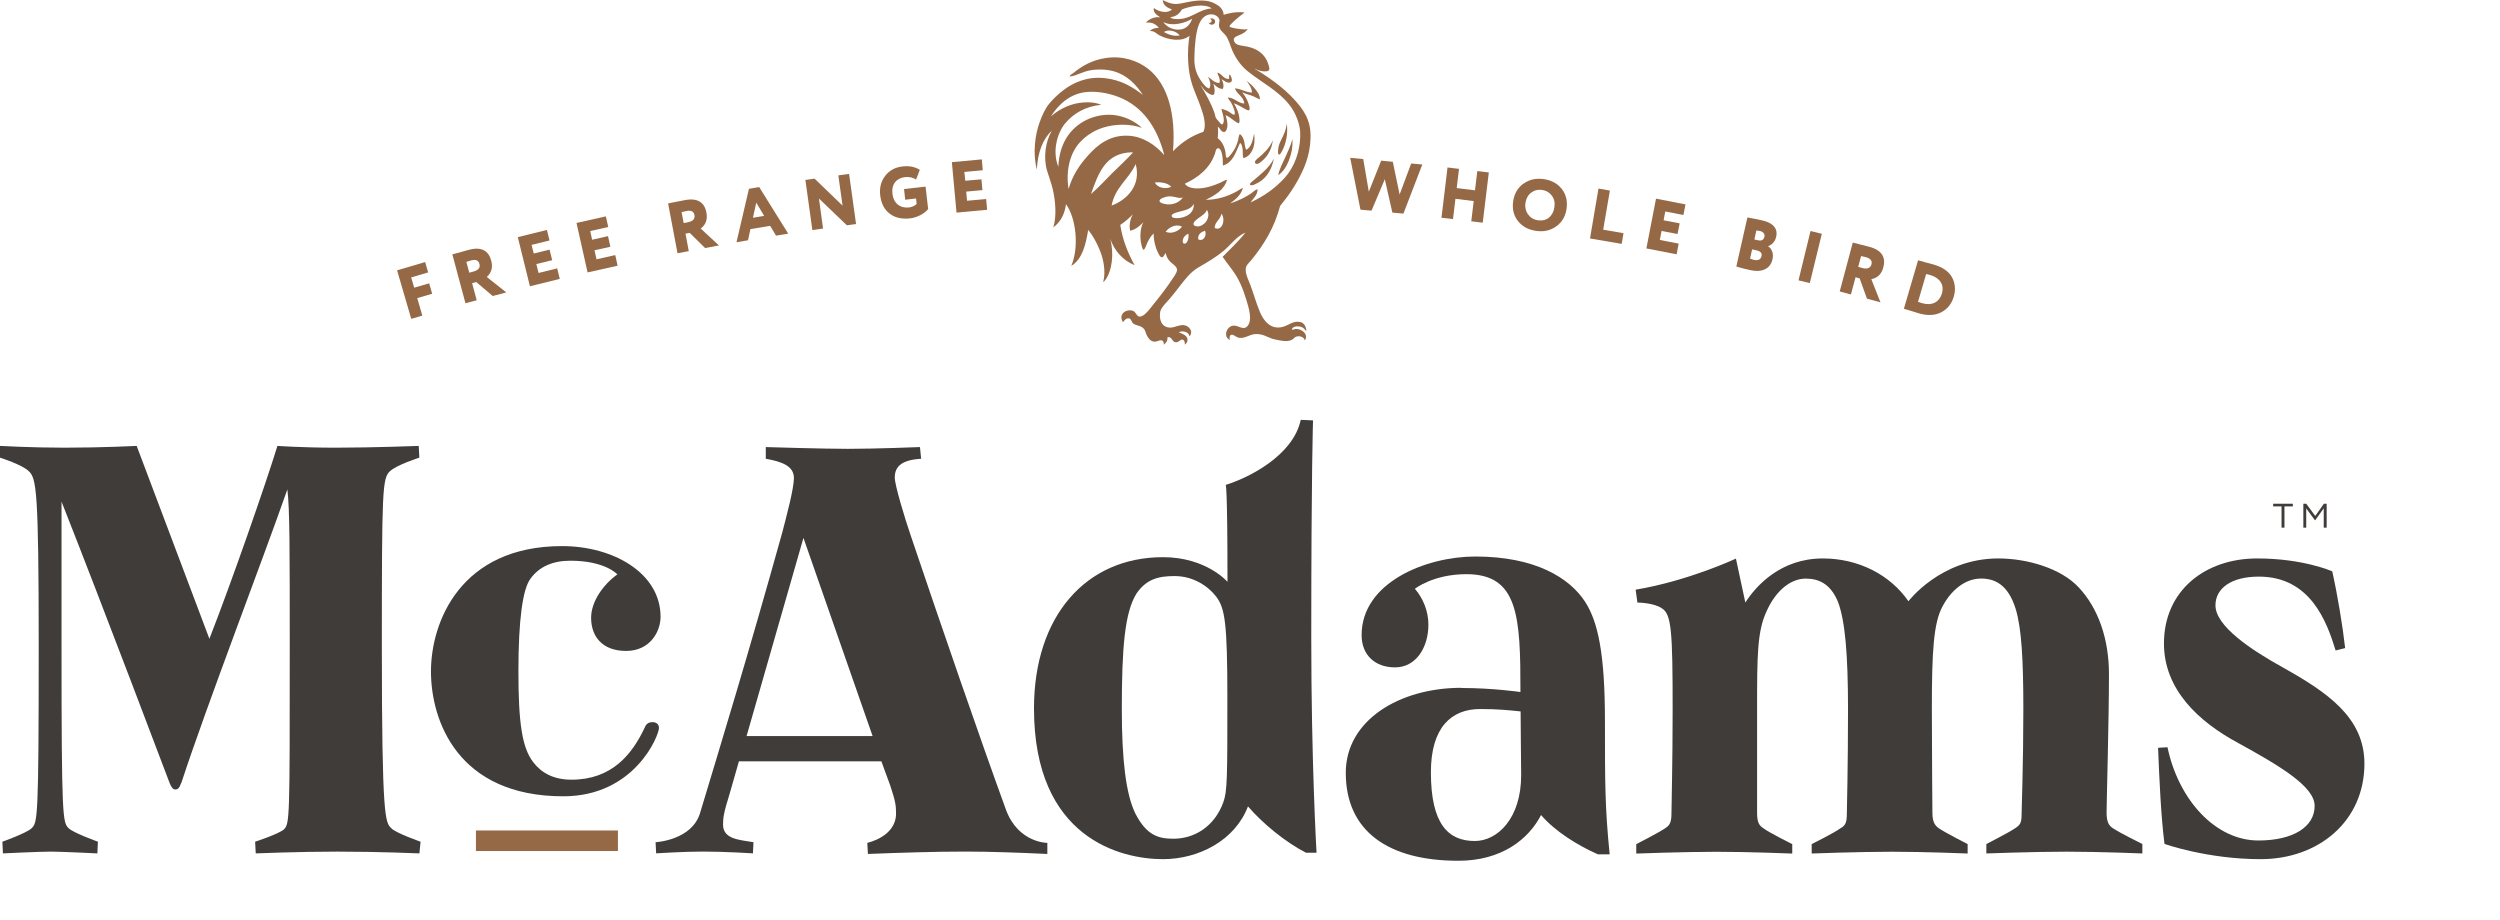
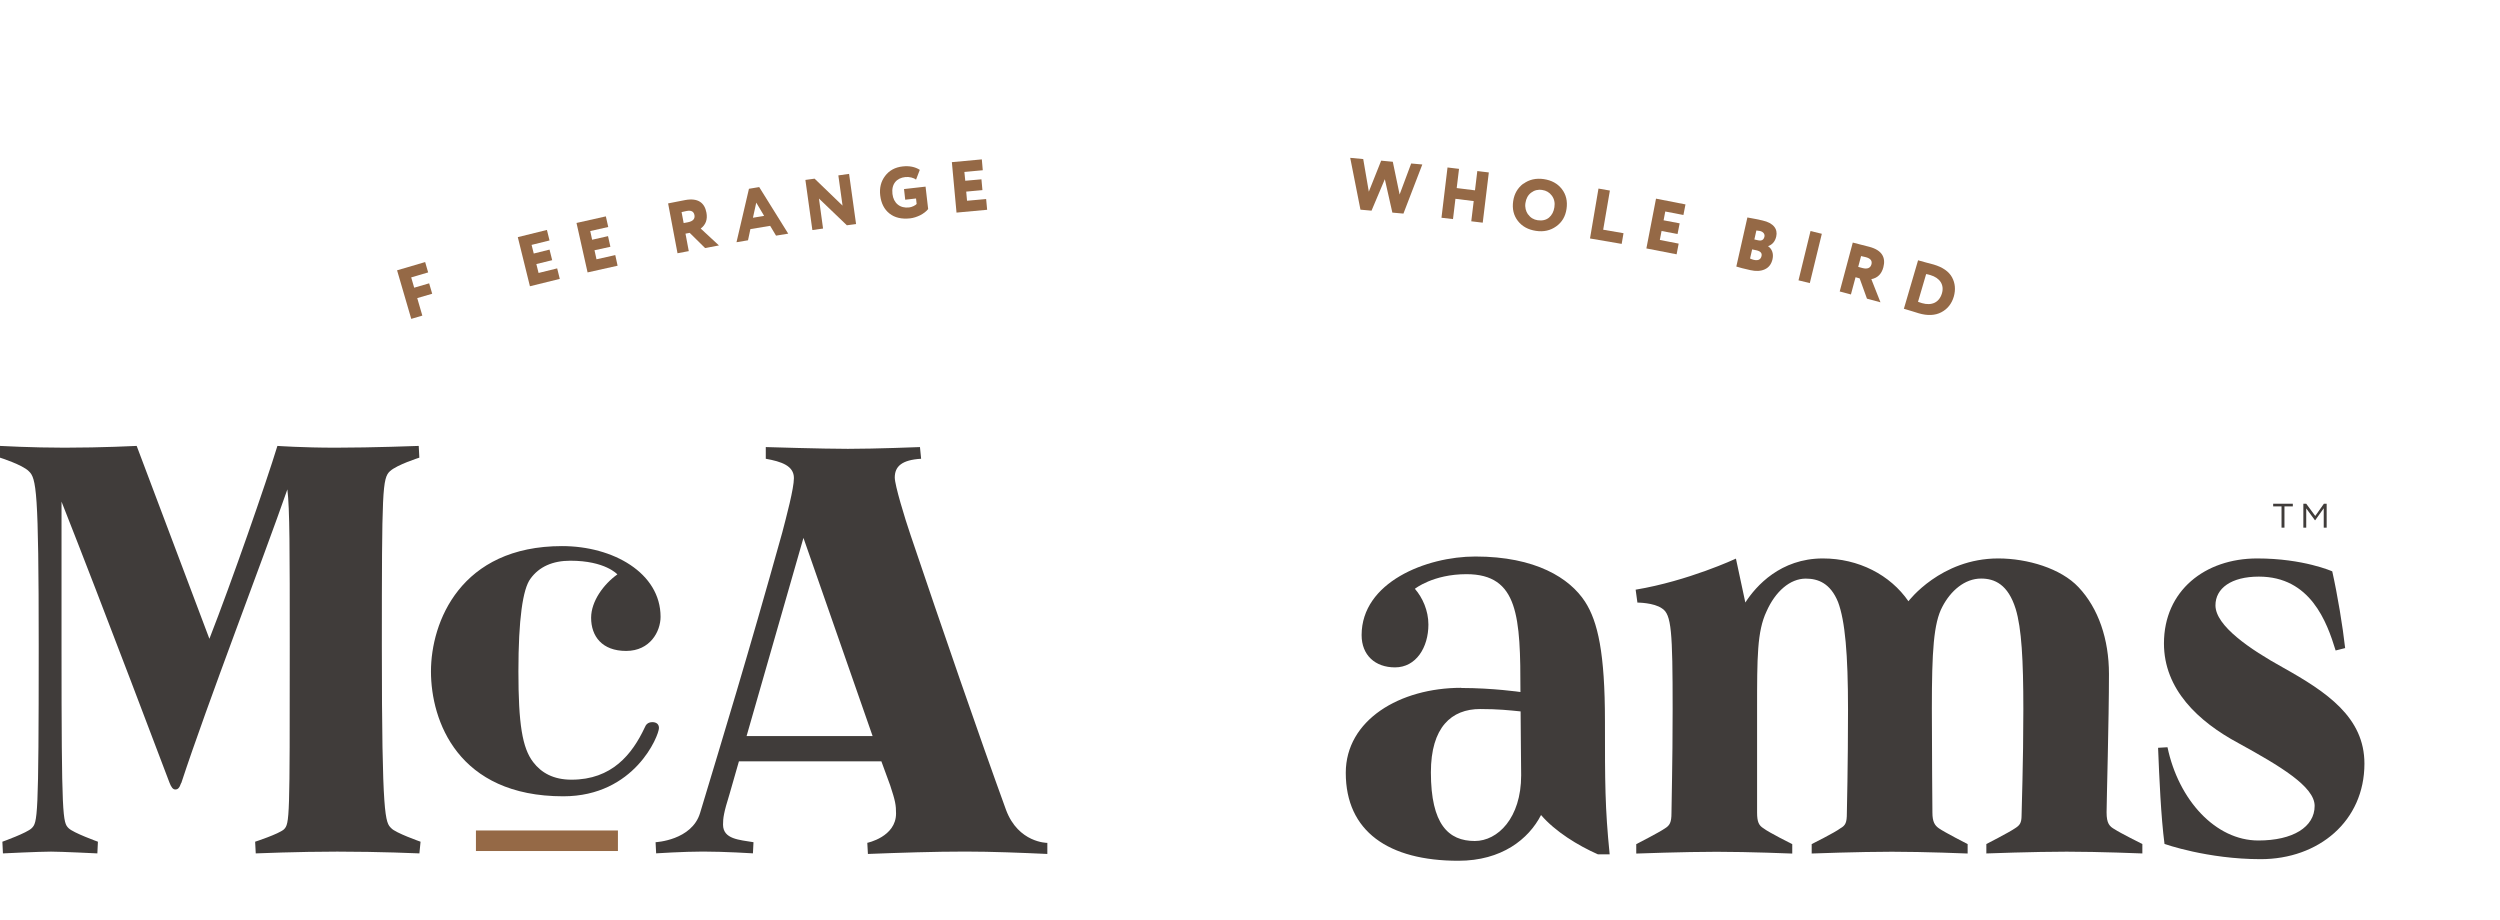
<svg xmlns="http://www.w3.org/2000/svg" height="166.2" viewBox="0 0 451.43 166.2" width="451.43">
  <path d="m0 0h451.43v166.2h-451.43z" fill="none" />
-   <path d="m218.24 4.1c.52.2.83-.62.21-.66.48-.32 1.01.06.97.51-.06.6-.97.69-1.18.15m13.15 21.06c-.16.35-.38.75-.51 1.3-.06.32-.24 1.39.06 1.46.22.05.51-.54.61-.73.65-1.26 1.04-3 .82-4.76 0-.02-.02-.03-.03-.02-.13 1.06-.47 1.79-.95 2.75m.7 3.22c-.47 1.03-1.02 2.04-1.29 3.24.91-.58 1.51-1.56 1.93-2.63.43-1.08.74-2.39.64-3.87-.3 1.21-.82 2.23-1.28 3.27m-4.8.06c-.18.14-1.04.78-.52 1.1.37.22.97-.36 1.18-.54 1-.86 1.65-2.03 1.88-3.57 0-.02 0-.03-.03-.03-.5 1.25-1.51 2.19-2.51 3.06m-1.13 4.26c-.18.15-.47.33-.46.61.26.23.62.06.84-.03 1.91-.77 3.03-2.41 3.46-4.54.03 0 .02-.04-.02-.04-.85 1.66-2.48 2.85-3.82 4.01m1.74-19.88c.39.05 1.13.09 1.27-.24.12-.29-.09-.84-.18-1.13-.56-1.71-1.96-2.72-3.85-3.09-.8-.15-1.77-.2-2.12-.66-.66-.88.19-1.17.76-1.4.62-.25 1.19-.56 1.52-1.08-.32.02-.39.07-.58.06-.89-.05-2.59-.27-2.7-.55-.1-.26 1.69-1.76 2.73-2.52-1.88-.18-2.97.2-3.79.42-.06-1.1-.86-1.65-1.63-2.05-1.41-.74-3.19-.58-4.85-.25-.84.17-1.63.4-2.42.34-.83-.06-1.45-.39-2.1-.7.08 1.04.86 1.39 1.66 1.7-.8.78-2.22.41-2.97-.06-.1-.07-.21-.19-.32-.15-.11.89.72 1.28 1.17 1.63-.88-.12-1.65.19-2.13.54-.17.13-.41.3-.39.43 1.1-.17 1.88.39 2.27.94-.54-.02-1.04.13-1.36.33-.09.06-.24.17-.21.24.8-.04 1.1.45 1.61.73 1.63.88 4.13 1.3 5.5.11-.46 2.93-.35 6.21.47 8.78.4 1.23.95 2.41 1.4 3.66.47 1.34 1.33 3.52.63 4.91-2.23.75-4.08 2.04-5.48 3.52.54-6.57-.87-12.07-4.51-14.91-1.84-1.41-4.52-2.41-7.64-1.93-2.45.36-4.35 1.46-5.87 2.73-.23.18-.57.3-.65.6.64-.02 1.21-.29 1.8-.51.58-.22 1.16-.45 1.81-.58 1.4-.26 3.02-.22 4.35.15 2.44.68 4.07 2.44 5.27 4.27-1.9-1.47-3.91-2.69-6.85-3.03-3.19-.36-5.72.8-7.56 2.22-.9.69-1.77 1.51-2.52 2.42-.73.88-1.26 2.11-1.69 3.27-.86 2.33-1.29 5.71-.52 8.6.15-3.06 1.06-5.53 2.7-7-1.12 1.85-1.58 4.79-.85 7.22.33 1.09.75 2.18 1.03 3.36.48 2.09.72 4.82.09 6.85 1.25-.91 2.04-2.28 2.29-4.18 1.81 2.45 2.41 7.8.95 11.15 1.98-1.21 2.61-3.77 3.06-6.51.8.97 1.47 2.18 2.03 3.51.68 1.58 1.21 3.94.68 5.88.11.02.2-.12.27-.21 1.36-1.67 1.72-4.96.99-7.57.81 2.22 2.31 3.91 4.4 4.76-1.15-2.13-2.14-4.42-2.58-7.27.83-.54 1.66-1.24 2.25-1.91-.39.73-.71 1.88-.46 2.97 1.06-.24 1.8-.95 2.4-1.55-.51.8-.68 2.4-.46 3.64.06.32.24 1.3.46 1.33.2.02.39-.52.48-.73.35-.92.81-1.7 1.36-2.21-.02 1.25.32 2.59.81 3.52.15.29.38.8.66.79.39 0 .43-.54.7-.76.15.68.39 1.12.85 1.58.39.39 1.04.73 1.18 1.27.12.44-.29 1.04-.54 1.42-1.23 1.88-2.54 3.57-3.88 5.21-.51.64-1.12 1.5-1.81 1.85-.99.5-1-.45-1.55-.82-.13-.09-.35-.17-.58-.18-1.23-.06-2.17.95-1.36 2.16.19-.29.5-.78 1.06-.7.43.07.43.57.69.85.47.49 1.51.4 2.03 1.06.27.34.28.71.51 1.17.3.58.73 1.12 1.43 1.13.46 0 .86-.34 1.25-.24.26.06.47.39.33.79.41-.26.82-.76.7-1.36.91-.17.76.85 1.51.91.58.05.76-.49 1.15-.48.39 0 .54.5.48.9.28-.13.54-.56.49-.96-.09-.73-.99-1.02-1.58-1.25.71-.42 1.87-.05 1.94.73.78-.91-.11-1.96-1.06-2.03-.78-.06-1.56.37-2.15.43-1.55.15-2.28-1.02-2.11-2.61.02-.15.04-.34.12-.51.29-.73 1.1-1.44 1.61-2.06.58-.69 1.13-1.37 1.63-2.03 1.17-1.48 2.02-2.74 3.67-3.7 1.59-.92 3.1-1.81 4.42-2.91 1.35-1.12 2.37-2.65 3.97-3.33-1.23 1.6-2.73 2.95-4.12 4.39 1.07 1.55 2.32 2.85 3.24 4.91.42.93.76 1.91 1.09 3 .4 1.34 1.15 3.68.06 4.69-.72.67-1.54-.25-2.45-.18-1.02.07-1.74 1.48-1.03 2.3.1.13.28.26.39.24-.07-.32-.07-.66.13-.82.39-.29.86.24 1.25.39 1.1.43 2.09-.5 3.14-.58 1.35-.1 2.07.46 3.09.82.39.13.88.21 1.34.3.93.2 1.73.21 2.36-.15.25-.16.43-.45.7-.52.76-.21 1.41.15 1.54.69.74-1.1-.6-2.19-1.72-2.06-.22.02-.38.21-.61.09.11-.74 1.49-.69 2.06-.27.24.17.31.43.55.5-.07-.82-.44-1.47-1.18-1.6-1.21-.2-1.95.54-2.94.85-2.33.73-3.65-1.16-4.27-2.63-.7-1.66-1.14-3.35-1.76-4.97-.28-.75-.74-1.59-.81-2.55-.07-.91.56-1.31 1-1.85 2.29-2.79 4.18-5.88 5.21-9.79 1.51-1.83 2.87-3.8 3.97-6.13.5-1.07 1-2.34 1.27-3.79.27-1.42.4-3.09.06-4.64-.3-1.33-.91-2.41-1.66-3.39-2.11-2.73-4.96-4.83-7.92-6.64-.13-.09-.32-.13-.29-.21.4.2.7.37 1.37.46m-9.13-11.33c-2.55.17-3.77 2.14-6.63 1.91-.35-.02-.67-.1-.88-.33 1.08-.1 1.69-.66 2.12-1.4 1.36-.54 4.04-1.17 5.39-.18m-.22 1.09c.65-.12 1.59.4 1.61 1.1 0 .25-.14.62-.09.99.09.72.71 1.11 1.11 1.58.64.73.88 1.9 1.31 2.88.61 1.39 1.55 2.7 2.63 3.6.75.62 1.56 1.19 2.39 1.76 2.34 1.6 5.03 3.37 6.34 6.14.44.95.84 2.13.88 3.27.1 3.4-1.12 6.28-2.72 8.09-1.73 1.92-3.71 3.35-6.25 4.54.41-.67 1.29-1.29 1.27-2.4-.47.12-.78.5-1.15.76-1.11.74-2.37 1.36-3.82 1.82.99-.73 1.96-1.47 2.33-2.82-.5.21-.92.57-1.43.81-1.44.73-3.08 1.32-5.27 1.36 1.66-.84 3.26-1.73 3.85-3.64-.43.06-.8.35-1.24.54-1.16.51-2.82 1.12-4.48 1.03-.84-.05-1.6-.32-1.92-.85 2.32-1.06 4.53-2.75 5.43-5.42.13-.39.18-.96.57-.98.64-.02.82 1.51.85 2.18.02.32-.02.66.02.94 1.86-.54 2.33-2.47 3.09-4.08.36.21.43.74.48 1.24.06.49-.06 1.12.16 1.51 1.17-.32 1.86-1.53 1.97-2.94.04-.47 0-1.01-.06-1.51-.25 1.21-.48 2.43-1.42 2.94-.28-.43-.25-1.09-.4-1.6-.15-.54-.35-.97-.76-1.25-.26.36-.24.88-.36 1.3-.24.81-.62 1.58-1.12 2.21-.14.18-.65.86-.88.79-.2-.06-.2-.82-.24-1.06-.21-1.1-.68-1.93-1.4-2.49.08-.6.09-1.42.03-2.07.39.24.58.99 1.14.95.38-.03.54-.65.58-1.03.06-.75-.17-1.47-.33-2 .93.35 1.47 1.09 2.37 1.48.19-.15.17-.56.14-.82-.07-1.06-.59-2.11-1.03-2.82.65.19 1.28.64 1.97 1 .18.09.54.32.73.28.3-.09.14-.63.06-.91-.22-.8-.56-1.44-1-2.03-.08-.11-.22-.18-.18-.3.5.26 1.09.38 1.63.58.54.19 1.02.5 1.52.69 0-.84-.5-1.42-.91-1.94-.43-.54-.95-1-1.48-1.42.32.56.95 1.22.94 2.12-1.14-.02-1.89-.67-3.06-.76.28 1.06 1.62 1.47 1.67 2.75-1.15-.06-1.77-1.06-2.93-1.1.04.35.35.57.54.88.18.3.35.69.48 1.06.13.35.32.8.13 1.21-.43-.11-.72-.43-1.09-.64s-.79-.32-1.25-.48c.08.56.43 1.3.43 2.06 0 .2-.05.71-.28.76s-.5-.38-.64-.54c-.16-.2-.43-.45-.51-.64-.13-.26-.15-.57-.24-.84-.6-1.77-1.63-3.56-2.52-5.03.24.22.47.64.79.94.29.28 1.05.9 1.48.79.47-.12.22-1.77-.03-2.06.45.36.9.96 1.77.99.28-.54.03-1.42-.25-1.78.36.16 1.1.92 1.7.54.44-.26.02-1.06-.15-1.36-.31.08-.07.52-.18.79-1.03.06-1.25-.94-2.09-1.15.06.52.62 1.13.36 1.88-.93 0-1.44-.71-2.06-1.13.26.5.67 1.56.21 2.13-.62-.17-1.03-.79-1.43-1.33-.74-1.06-1.31-2.32-1.24-4.24.02-.53.03-1.07.07-1.75.32-4.79 1.37-5.84 2.84-6.1m-3.34.84s.02.02.02.03c-.43 1.12-1.2 2.01-2.73 1.91-.96-.06-1.74-.5-2.26-1.09-.06-.06-.16-.13-.14-.24 1.59.8 3.9.13 5.11-.61m-2.23 3c-1.14.21-2.1-.22-2.85-.61.9-.66 2.45-.04 2.85.61m-2.78 21.54c-.08.05-.18-.13-.28-.24-1.35-1.47-3.45-3.02-6.09-3.19-3.48-.22-5.74 1.73-7.33 3.49-1.61 1.77-2.89 3.71-3.58 6.12-.55-3.49.33-6.57 2.07-8.45 1.74-1.89 4.36-3.15 7.73-3.15 1.31 0 2.44.21 3.45.58-1.06-1.02-2.63-1.9-4.45-2.24-2.03-.39-4.08.06-5.61.81-2.95 1.48-4.85 4.25-5.04 8.43-1.15-2.81-.16-6.14 1.21-7.79 1.5-1.81 3.64-3.1 6.54-3.39-1.47-.65-3.7-.52-5.21-.06-1.55.47-2.85 1.26-3.88 2.15 1.34-2.1 3.49-4.22 6.7-4.42 1.96-.12 3.9.31 5.42.88 4.53 1.71 7.08 5.65 8.34 10.47m-5.71-.43c.09.09-.08.2-.13.24-1.1 1.2-2.4 2.37-3.57 3.54-1.27 1.27-2.49 2.61-3.82 3.75 1.31-3.6 2.54-7.52 7.52-7.54m.54 2.14s.03.02.03.02c1.02 3.84-1.63 6.45-4.36 7.46.62-3.32 3.11-4.76 4.34-7.48m6.42 4.09c-1.07.54-2.56.11-2.94-.76 0-.04.06-.07.07-.03 1.14-.09 2.3.12 2.88.79m2.09 1.94c-.43.65-1.4 1.28-2.67 1.24-.42-.02-1.53-.19-1.55-.64 0-.42 1.15-.78 1.63-.81 1.06-.08 1.78.46 2.57.21m1.98 1.21s.03 0 .03.03c0 .72-.24 1.21-.61 1.58-.56.56-1.7 1.01-2.82.88-.27-.03-.54-.13-.58-.34-.07-.54 1.29-.77 1.81-.91 1.03-.26 1.76-.53 2.15-1.25m2.41 1.04s.02.02.03.03c.51.84.11 1.9-.51 2.43-.2.17-.58.43-.91.49-.47.07-.98-.05-1.03-.34-.09-.45.65-.95.95-1.17.63-.46 1.19-.77 1.46-1.43m2.62.67c.81.92.2 3.27-1.21 2.57 0-1.14 1.06-1.48 1.21-2.57m-7.16 2.32c.03.12-.16.27-.3.39-.59.54-1.63.97-2.6.55.52-.73 1.76-1.49 2.9-.95m2.98 2.31c-.12-.91.53-1.32 1.21-1.55.43.84-.3 2.05-1.21 1.55m-1.79-1.02c.18.58-.14 2.01-.81 1.78-.21-.06-.2-.33-.19-.54.05-.62.58-1.07 1-1.24" fill="#956946" />
  <path d="m410.47 91.44v-.48h3.55v.48h-1.51v3.84h-.53v-3.84z" fill="#403c3a" />
  <path d="m415.92 95.28v-4.32h.52l1.63 2.21 1.56-2.21h.5v4.32h-.53v-3.5l-1.53 2.15h-.07l-1.56-2.13v3.48z" fill="#403c3a" />
  <path d="m32.71 141.39c-.32.95-.63 1.17-1.06 1.17s-.74-.43-1.06-1.27c0 0-12.07-31.98-19.48-50.71v26.15c0 31.23.22 31.76 1.28 32.82.84.84 5.29 2.44 5.29 2.44l-.1 2.11s-6.57-.32-8.37-.32c-2.12 0-8.68.32-8.68.32l-.1-2.11s4.45-1.59 5.29-2.44c1.06-1.06 1.27-1.59 1.27-32.82 0-28.37-.43-30.38-1.8-31.65-1.16-1.17-5.19-2.44-5.19-2.44v-2.12s5.72.32 11.65.32c6.78 0 13.03-.32 13.03-.32l13.13 34.83c4.02-10.27 10.28-28.27 12.28-34.83 0 0 4.56.32 10.49.32 6.66 0 15.03-.32 15.03-.32l.11 2.12s-4.02 1.27-5.3 2.44c-1.38 1.27-1.47 3.28-1.47 31.65 0 31.23.63 31.76 1.7 32.82.73.84 5.29 2.44 5.29 2.44l-.21 2.11s-7.1-.32-14.83-.32c-6.99 0-14.72.32-14.72.32l-.11-2.11s4.23-1.38 5.19-2.22c1.06-1.06 1.06-1.81 1.06-33.03 0-17.47 0-24.88-.43-28.37-4.35 12.49-14.4 38.54-19.16 53.04" fill="#403c3a" />
  <path d="m101.51 98.61c9.18 0 17.77 4.84 17.77 12.77 0 2.64-1.88 6.16-6.22 6.16s-6.32-2.64-6.32-5.99c0-2.99 2.27-6.07 4.74-7.83 0 0-2.17-2.47-8.49-2.47-3.16 0-5.63 1.06-7.21 3.26-1.38 1.85-2.17 7.31-2.17 16.73s.69 13.82 2.67 16.38c1.47 1.93 3.65 3.17 6.92 3.17 7.29 0 10.95-4.58 13.22-9.42.2-.53.59-.97 1.38-.97.7 0 1.19.35 1.19 1.06 0 1.32-4.35 12.33-17.28 12.33-19.05 0-23.89-13.65-23.89-22.55s5.32-22.63 23.69-22.63" fill="#403c3a" />
  <path d="m189.12 152.19v2.01c-4.65-.21-9.94-.43-14.82-.43-5.5 0-11.96.21-17.58.43l-.11-2.01s5.19-1.06 5.19-5.3c0-1.48-.11-2.22-1.06-5.08l-1.59-4.34h-25.72l-1.7 5.93c-1.06 3.39-1.17 4.34-1.17 5.5 0 2.65 2.97 2.75 5.5 3.18l-.1 2.01s-5.09-.32-9.01-.32c-3.49 0-8.47.32-8.47.32l-.1-2.01s6.56-.32 8.04-5.29c4.02-13.34 8.57-28.16 14.83-50.61.74-2.85 2.11-7.94 2.11-9.85 0-2.22-2.22-2.97-5.08-3.49v-2.11s10.27.32 14.82.32c5.08 0 13.02-.32 13.02-.32l.21 2.11c-3.49.21-4.76 1.38-4.76 3.39 0 1.38 1.8 7.31 2.85 10.38 5.61 16.62 12.39 36.31 17.25 49.66 2.22 5.93 7.41 5.93 7.41 5.93m-31.51-19.28-12.49-35.79-10.27 35.79h22.77z" fill="#403c3a" />
-   <path d="m237.73 153.98h-1.9c-3.71-1.9-7.84-5.29-10.48-8.37-2.33 6.14-8.9 9.53-15.35 9.53-7.52 0-23.29-3.71-23.29-27.21 0-16.73 9.42-27.32 23.29-27.32 7.83 0 11.65 4.45 11.65 4.45 0-17.79-.32-17.5-.32-17.5 4.13-1.27 12.18-5.29 13.55-11.75l2.22.1s-.32 8.71-.32 39.41c0 22.34.95 38.64.95 38.64m-32.51-46.78c-2.12 3.39-2.65 9.75-2.65 20.86 0 9.21.74 15.35 2.44 18.85 2.01 3.92 4.12 4.56 6.88 4.56 3.82 0 7.41-2.22 9-6.56.74-2.01.74-4.55.74-18.85 0-13.55-.43-16.21-2.02-18.31-1.48-1.91-4.13-3.71-7.52-3.71-2.86 0-5.08.53-6.88 3.17" fill="#403c3a" />
  <path d="m263.86 124.23c5.72 0 10.69.73 10.69.73 0-13.55-.32-21.28-9.75-21.28-6.03 0-9.31 2.64-9.31 2.64 1.38 1.59 2.44 3.92 2.44 6.46 0 4.12-2.22 7.73-6.03 7.73-3.6 0-6.03-2.22-6.03-5.83 0-9.53 11.65-14.19 20.54-14.19 10.91 0 17.04 3.92 19.8 8.15 2.33 3.6 3.6 9.32 3.6 21.59 0 11.12 0 15.57.85 24.04h-2.12c-3.6-1.59-7.73-4.13-10.27-7.1-2.23 4.35-7.1 8.26-14.93 8.26-12.59 0-20.33-5.29-20.33-15.88 0-9.53 9.75-15.35 20.86-15.35m2.44 27.66c4.13 0 8.37-4.13 8.37-11.86 0-2.97-.1-7.84-.1-11.54-2.11-.21-4.02-.43-7.3-.43-5.19 0-8.9 3.29-8.9 11.43 0 9.42 3.18 12.4 7.93 12.4" fill="#403c3a" />
  <path d="m315.17 108.78c1.91-2.97 6.35-7.94 13.98-7.94 6.46 0 12.18 2.97 15.46 7.73 0 0 5.82-7.73 16.21-7.73 5.29 0 11.32 1.8 14.5 5.19 3.6 3.81 5.5 9.42 5.5 15.67 0 8.37-.43 23.08-.43 24.99 0 2.01.53 2.54 1.48 3.07.95.64 4.98 2.65 4.98 2.65v1.7s-7.73-.32-13.66-.32-14.51.32-14.51.32v-1.7s4.13-2.11 5.19-2.85c.84-.53 1.17-.95 1.17-2.33 0-1.16.32-9.21.32-19.16 0-8.9-.32-14.61-1.38-18.1-1.38-4.45-3.81-5.5-6.25-5.5-2.97 0-5.5 2.22-6.99 5.08-1.59 2.97-1.9 8.05-1.9 18.43 0 8.47.1 17.57.1 18.74 0 1.69.43 2.33 1.17 2.85 1.06.74 5.19 2.85 5.19 2.85v1.7s-7.73-.32-13.66-.32-14.5.32-14.5.32v-1.7s4.23-2.11 5.18-2.85c.95-.53 1.17-1.06 1.17-2.75 0 0 .21-8.78.21-18.74s-.53-15.98-1.8-19.37c-1.38-3.39-3.6-4.23-5.83-4.23-2.85 0-5.5 2.33-7.09 5.93-1.7 3.6-1.7 8.26-1.7 17.68v18.64c0 1.69.32 2.33 1.17 2.85.95.74 5.18 2.85 5.18 2.85v1.7s-7.73-.32-13.66-.32-14.51.32-14.51.32v-1.7s4.13-2.11 5.19-2.85c.85-.53 1.17-1.06 1.17-2.75 0-1.9.21-8.78.21-18.74 0-14.08-.21-17.15-1.91-18.22-1.48-1.06-4.45-1.06-4.45-1.06l-.32-2.33c9.53-1.59 18.11-5.61 18.11-5.61l1.7 7.94v-.02z" fill="#403c3a" />
  <path d="m423.45 117.03-1.7.43c-1.59-5.19-4.55-13.34-13.86-13.34-4.98 0-7.84 2.11-7.84 5.19 0 3.7 6.25 7.94 12.18 11.22 7.94 4.44 14.72 9 14.72 17.36 0 10.38-8.26 17.25-18.74 17.25-9.64 0-17.36-2.75-17.36-2.75-.64-4.87-.95-12.07-1.16-17.36l1.7-.1c2 9.53 8.68 16.84 16.41 16.84 6.25 0 10.16-2.44 10.16-6.25 0-3.49-6.25-7.2-13.76-11.33-7.3-3.92-13.45-9.74-13.45-18 0-9.53 7.41-15.35 16.83-15.35 8.37 0 13.56 2.33 13.56 2.33.95 4.23 1.91 10.05 2.33 13.87" fill="#403c3a" />
  <g fill="#956946">
    <path d="m85.94 149.96h25.64v3.71h-25.64z" />
    <path d="m256.83 29.7-3.41 8.87-2-.18-1.36-6.03-2.4 5.68-2-.18-1.85-9.36 2.35.22 1.01 5.89 2.23-5.6 2.1.2 1.23 5.91 2.09-5.6z" />
    <path d="m265.67 39.96.44-3.65-3.3-.41-.44 3.66-2.08-.24 1.09-9.08 2.08.25-.42 3.47 3.3.41.42-3.48 2.08.25-1.1 9.07z" />
    <path d="m275.09 33.18c1.03-.76 2.26-1.04 3.67-.84 1.41.21 2.49.8 3.26 1.79s1.06 2.19.85 3.6c-.2 1.36-.82 2.41-1.87 3.15-1.03.74-2.25 1.02-3.64.81-1.41-.21-2.5-.8-3.27-1.79s-1.06-2.18-.85-3.6c.2-1.33.81-2.37 1.83-3.14m.86 5.55c.43.61 1.01.95 1.73 1.06.83.12 1.51-.04 2.04-.47.53-.45.86-1.08.98-1.88.13-.81-.03-1.51-.46-2.09s-1.01-.93-1.75-1.03c-.76-.12-1.42.06-1.99.49s-.91 1.06-1.03 1.87c-.12.78.06 1.46.47 2.07" />
    <path d="m287.11 43.06 1.53-9.01 2.06.36-1.21 7.07 3.67.63-.33 1.93z" />
    <path d="m297.29 44.86 1.74-8.99 5.32 1.04-.37 1.91-3.28-.63-.3 1.59 2.9.55-.38 1.93-2.89-.55-.31 1.62 3.4.66-.37 1.93z" />
    <path d="m315.54 39.27c1 .18 1.92.35 2.71.54 2.03.45 2.79 1.57 2.49 2.89-.2.88-.69 1.47-1.47 1.75v.02c.65.43 1.04 1.26.8 2.33-.21.91-.68 1.51-1.41 1.84s-1.59.37-2.59.14c-1.18-.26-2.03-.48-2.54-.65l2-8.86zm.85 5.75-.38 1.66c.18.09.4.17.67.24.79.18 1.25-.05 1.4-.67.13-.54-.17-.88-.91-1.05l-.79-.17zm.76-3.4-.36 1.62.68.15c.63.14 1-.07 1.14-.65.11-.5-.25-.9-.8-1.03-.11-.02-.34-.06-.65-.09" />
    <path d="m322.16 45.49h9.16v2.1h-9.16z" transform="matrix(.237 -.972 .972 .237 204.19 352.98)" />
    <path d="m334.22 53.17-2.02-.54 2.36-8.83c.19.05.72.19 1.59.41s1.36.35 1.41.36c2.29.61 2.99 1.94 2.52 3.7-.32 1.2-1.03 1.92-2.17 2.14l1.65 4.18-2.44-.66-1.32-3.66-.74-.21-.83 3.09zm1.84-6.94-.52 1.96.73.2c.92.25 1.47.02 1.66-.65.17-.65-.16-1.06-.97-1.29-.04 0-.33-.07-.89-.21" />
    <path d="m343.78 55.78 2.57-8.78.17.05c.14.04.57.17 1.26.35s1.15.31 1.36.36c1.66.49 2.76 1.26 3.34 2.31.57 1.06.68 2.22.32 3.49-.38 1.29-1.13 2.24-2.26 2.83-1.1.58-2.48.65-4.08.18-.13-.04-.49-.14-1.09-.34-.6-.18-1.05-.32-1.36-.41l-.21-.06v.02zm4.03-6.3-1.47 5.02c.17.06.41.14.72.24 1.76.51 3.11-.12 3.6-1.77.46-1.57-.4-2.8-2.09-3.3-.33-.09-.58-.16-.76-.18" />
    <path d="m74.26 57.58-2.56-8.77 5.07-1.49.54 1.87-3.06.9.54 1.86 2.7-.79.55 1.88-2.7.79.92 3.16z" />
-     <path d="m86.07 54.22-2.02.54-2.37-8.83c.19-.06.72-.2 1.59-.43.87-.24 1.34-.37 1.4-.39 2.29-.62 3.56.19 4.03 1.95.33 1.2.06 2.18-.8 2.95l3.52 2.79-2.45.65-2.97-2.52-.75.2.83 3.09zm-1.86-6.94.53 1.96.73-.2c.92-.25 1.29-.71 1.1-1.39-.18-.65-.66-.85-1.48-.63-.04 0-.32.1-.88.27" />
    <path d="m95.69 51.69-2.19-8.87 5.26-1.3.47 1.9-3.24.8.39 1.56 2.85-.71.48 1.91-2.86.7.4 1.61 3.36-.83.47 1.9z" />
    <path d="m106.1 49.19-2-8.93 5.3-1.19.43 1.92-3.25.73.34 1.57 2.87-.65.43 1.92-2.87.63.36 1.63 3.39-.76.42 1.92z" />
    <path d="m124.4 45.34-2.06.39-1.7-9c.2-.03.73-.13 1.62-.32.88-.18 1.37-.27 1.44-.28 2.32-.44 3.53.47 3.86 2.26.23 1.22-.11 2.19-1.03 2.88l3.29 3.05-2.5.47-2.78-2.74-.76.14.59 3.15zm-1.33-7.06.38 2 .74-.14c.94-.18 1.33-.62 1.21-1.3-.13-.66-.59-.9-1.43-.74-.04 0-.33.08-.9.2" />
    <path d="m132.99 43.74 2.25-9.65 1.85-.31 5.24 8.41-2.2.36-1.06-1.77-3.57.59-.43 2.02zm3.57-7.15-.6 2.73 2.02-.34z" />
    <path d="m154.58 40.45-1.66.23-5.04-4.83.74 5.42-1.93.27-1.26-9.05 1.66-.23 5.05 4.87-.76-5.46 1.94-.27z" />
    <path d="m163.46 36.09-.22-1.95 3.89-.44.47 4.05c-.34.43-.83.8-1.44 1.12-.62.3-1.22.49-1.81.56-1.54.17-2.78-.12-3.73-.87s-1.51-1.84-1.68-3.29c-.15-1.33.13-2.5.88-3.49.74-.99 1.8-1.58 3.19-1.73 1.17-.13 2.22.07 3.08.62l-.68 1.77c-.4-.34-1.22-.54-1.93-.47-1.58.17-2.54 1.25-2.33 3.05.19 1.67 1.38 2.63 3 2.44.26-.03.53-.11.8-.24.28-.14.47-.26.57-.39l-.11-.99-1.93.22h-.02z" />
    <path d="m172.72 38.39-.84-9.11 5.41-.5.17 1.96-3.32.31.16 1.59 2.92-.26.18 1.95-2.93.27.15 1.65 3.45-.31.18 1.94z" />
  </g>
</svg>